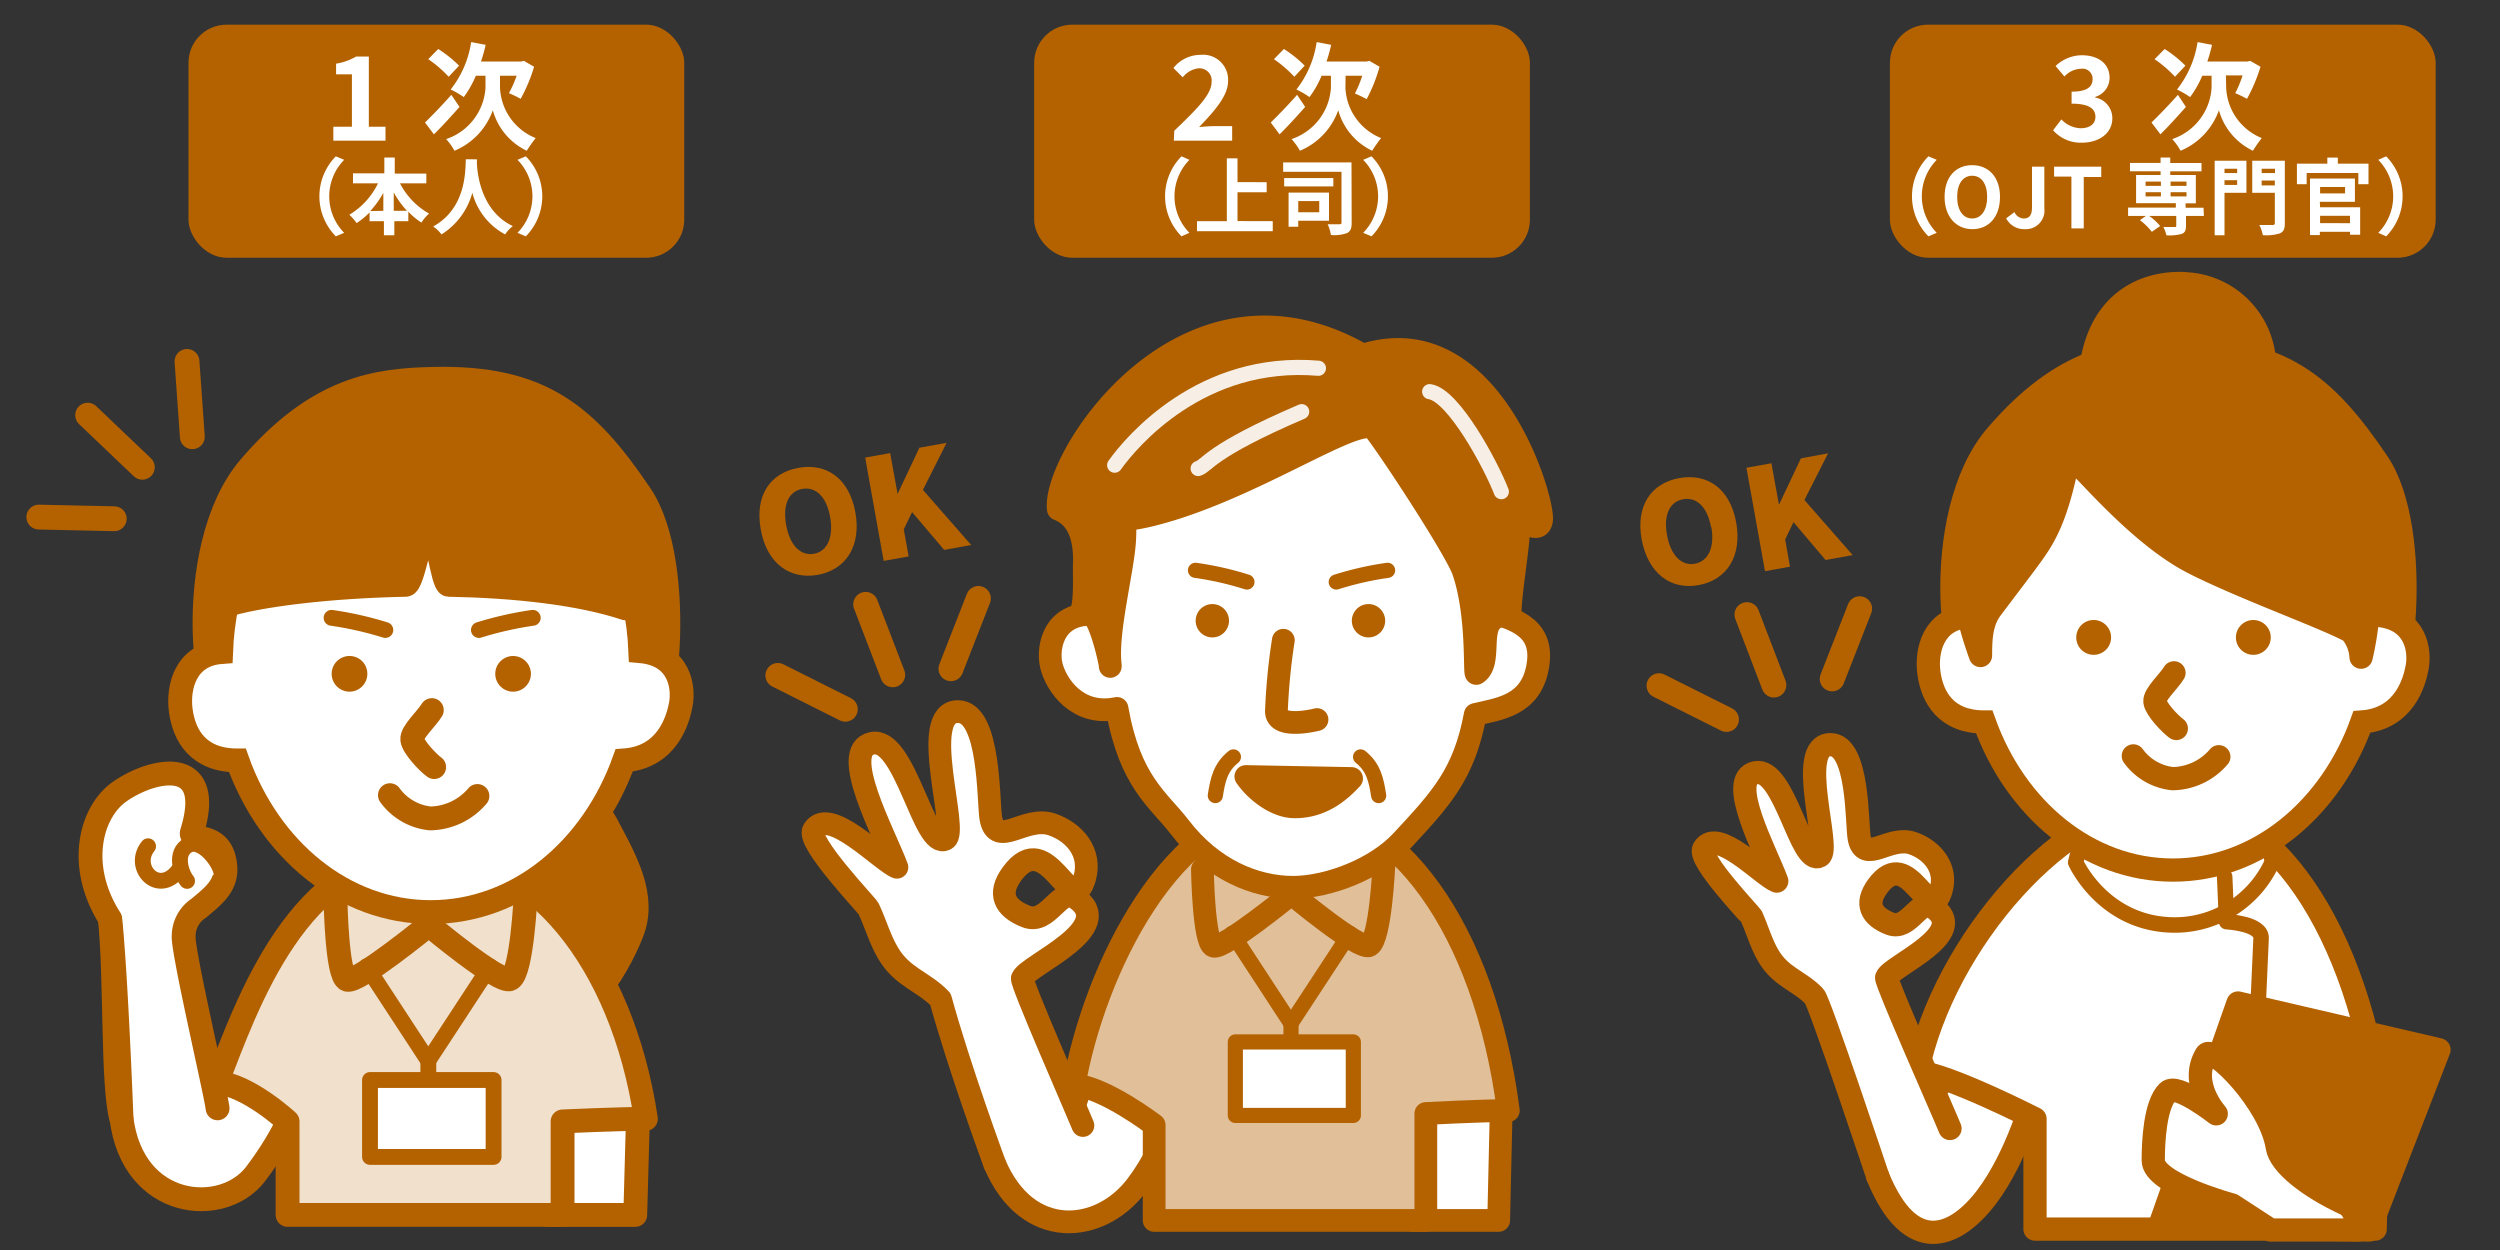
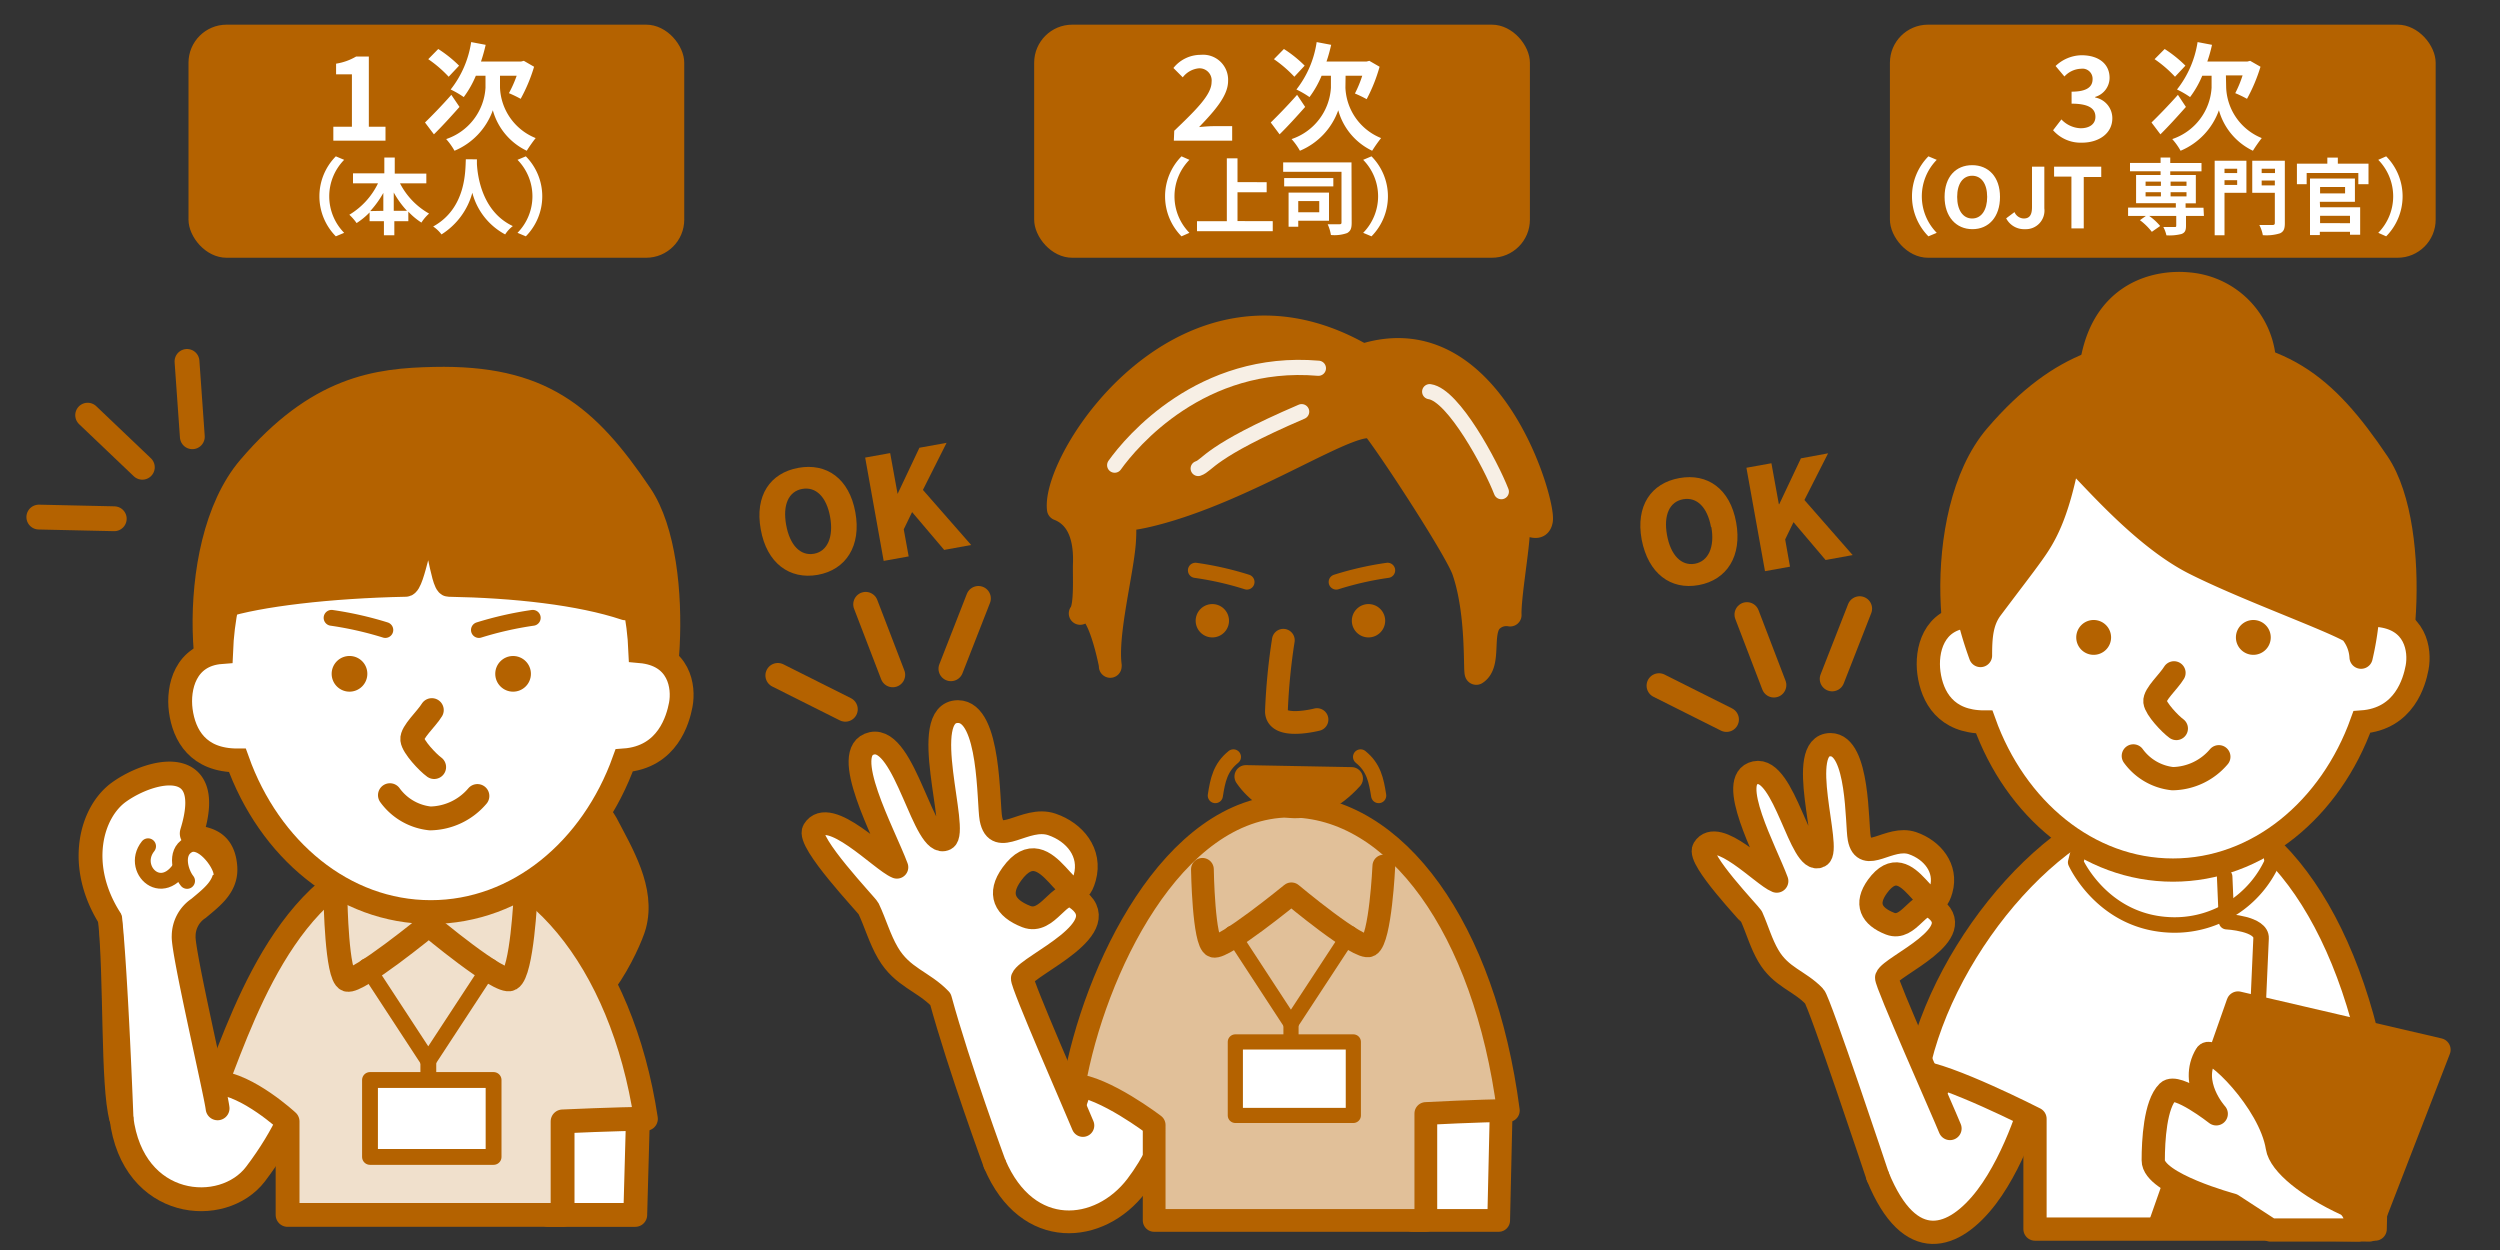
<svg xmlns="http://www.w3.org/2000/svg" id="レイヤー_1" data-name="レイヤー 1" width="300" height="150" viewBox="0 0 300 150">
  <rect x="0" y="0" width="300" height="150" fill="#333333" stroke="none" />
  <defs>
    <style>.cls-1,.cls-11,.cls-21,.cls-4{fill:#b46200;}.cls-13,.cls-14,.cls-18,.cls-2,.cls-20,.cls-22,.cls-7,.cls-8{fill:none;}.cls-10,.cls-11,.cls-12,.cls-13,.cls-14,.cls-15,.cls-16,.cls-17,.cls-18,.cls-19,.cls-2,.cls-20,.cls-21,.cls-3,.cls-4,.cls-5,.cls-6,.cls-7,.cls-8,.cls-9{stroke:#b46200;}.cls-10,.cls-11,.cls-12,.cls-13,.cls-14,.cls-15,.cls-16,.cls-17,.cls-18,.cls-19,.cls-2,.cls-20,.cls-21,.cls-22,.cls-3,.cls-4,.cls-5,.cls-6,.cls-7,.cls-8,.cls-9{stroke-linecap:round;}.cls-10,.cls-11,.cls-12,.cls-13,.cls-14,.cls-16,.cls-17,.cls-18,.cls-19,.cls-2,.cls-20,.cls-21,.cls-22,.cls-3,.cls-4,.cls-5,.cls-7,.cls-8,.cls-9{stroke-linejoin:round;}.cls-2{stroke-width:2.98px;}.cls-10,.cls-15,.cls-16,.cls-19,.cls-23,.cls-3,.cls-5,.cls-6,.cls-9{fill:#fff;}.cls-3,.cls-4,.cls-6,.cls-7{stroke-width:2.79px;}.cls-5,.cls-8{stroke-width:1.86px;}.cls-11,.cls-12,.cls-13,.cls-15,.cls-9{stroke-width:2.86px;}.cls-10,.cls-14{stroke-width:1.9px;}.cls-12{fill:#f0e0cc;}.cls-16,.cls-17,.cls-18,.cls-21{stroke-width:2.73px;}.cls-17{fill:#e1c099;}.cls-19,.cls-20,.cls-22{stroke-width:1.82px;}.cls-22{stroke:#f7efe5;}</style>
  </defs>
  <rect class="cls-1" x="22.62" y="2.96" width="59.49" height="27.97" rx="4.57" />
  <line class="cls-2" x1="209.63" y1="73.75" x2="212.87" y2="82.21" />
  <line class="cls-2" x1="199.08" y1="82.28" x2="207.18" y2="86.34" />
  <line class="cls-2" x1="223.16" y1="73.04" x2="219.86" y2="81.47" />
  <path class="cls-1" d="M197,64.75c-.74-4.06,1.14-6.77,4.52-7.38s6.09,1.28,6.82,5.32-1.11,6.9-4.49,7.52S197.78,68.81,197,64.75Zm8.32-1.51c-.44-2.4-1.71-3.62-3.34-3.33s-2.37,1.89-1.94,4.29,1.71,3.74,3.34,3.45S205.79,65.63,205.36,63.24Z" />
  <path class="cls-1" d="M209.57,56.13l3-.54.89,4.91h.05L216.11,55l3.26-.6L216.53,60l5.79,6.61-3.25.59-3.85-4.54-1,2.07L214.8,68l-3,.54Z" />
  <line class="cls-2" x1="103.88" y1="72.52" x2="107.13" y2="80.98" />
  <line class="cls-2" x1="93.34" y1="81.05" x2="101.44" y2="85.11" />
  <line class="cls-2" x1="117.41" y1="71.81" x2="114.11" y2="80.25" />
  <line class="cls-2" x1="10.52" y1="49.82" x2="17.08" y2="56.07" />
  <line class="cls-2" x1="4.66" y1="62.05" x2="13.71" y2="62.25" />
  <line class="cls-2" x1="22.44" y1="43.37" x2="23.08" y2="52.41" />
  <path class="cls-1" d="M91.29,63.52c-.74-4.06,1.14-6.77,4.52-7.38s6.09,1.28,6.83,5.32-1.12,6.91-4.5,7.52S92,67.58,91.29,63.52ZM99.61,62c-.44-2.39-1.71-3.62-3.34-3.33S93.9,60.57,94.34,63s1.71,3.74,3.34,3.45S100.05,64.41,99.61,62Z" />
  <path class="cls-1" d="M103.82,54.91l3-.54.89,4.9h0l2.62-5.54,3.26-.59-2.84,5.65,5.79,6.61-3.24.59-3.85-4.54-1,2.07.59,3.25-3,.54Z" />
  <path class="cls-3" d="M229.25,134.35c.35,1.37,5.44-8.33,7.73-8.71,4.31-.72,6.85,5,7.05,5.29s-2,7.91-5.64,12.71c-3.86,5.07-9.18,7.05-13.06-2.47" />
  <path class="cls-3" d="M285.8,133.9c-3.15,0-9.69.36-9.69.36v13.23H244.2V134.26s-10.53-5.38-14.13-5.64c3.14-15.53,17.83-32.39,30-32.39C272.57,96.23,283,111.37,285.8,133.9Z" />
  <path class="cls-4" d="M271.75,44a9.94,9.94,0,0,0-9-9.91c-3.92-.42-10,1-11.62,8.78-.74,3.54-1,6.93,1.74,11.43,1.32,2.14,4.9,5.41,8.36,5.61,1.29.08,5.84-2.64,7.15-4.18C270.73,53,271.86,49.53,271.75,44Z" />
  <polygon class="cls-3" points="285.39 132.07 285.02 147.49 274.82 147.49 274.82 131.28 285.39 132.07" />
  <path class="cls-5" d="M249.08,103.48S252.44,111,261,111a12.86,12.86,0,0,0,11.67-7.55l-.63-4.43s-3.28,4.57-11.21,4.7-10.68-4.49-10.68-4.49Z" />
  <path class="cls-4" d="M285.34,55.53c-6.33-9.38-11.69-13.86-24.17-13.6-6.77.14-13.63,1-21.66,10.39s-5.61,31.29-1.23,30.81c13.79.59,44.62-.17,47,.82C288.32,85.22,290.88,63.74,285.34,55.53Z" />
  <path class="cls-6" d="M285.32,73.84c4.59.41,5.13,4.2,4.73,6.28-.32,1.68-1.5,6.15-6.63,6.52-3.74,10.44-12.48,17.77-22.66,17.77s-18.92-7.33-22.65-17.77c-4.62,0-6.25-3-6.64-5.88-.36-2.68.52-6.51,4.73-6.78.59-15.45,11.36-27.76,24.56-27.76S284.67,58.46,285.32,73.84Z" />
  <path class="cls-1" d="M253.33,76.49a2.09,2.09,0,1,1-2.08-2.09A2.09,2.09,0,0,1,253.33,76.49Z" />
  <path class="cls-1" d="M272.49,76.49a2.09,2.09,0,1,1-2.09-2.09A2.09,2.09,0,0,1,272.49,76.49Z" />
  <path class="cls-7" d="M261.16,87.42c-.75-.54-2.47-2.36-2.57-3.22s1.68-2.43,2.29-3.46" />
  <path class="cls-7" d="M256,90.71a6.7,6.7,0,0,0,4.72,2.73,7.42,7.42,0,0,0,5.54-2.63" />
  <path class="cls-4" d="M237.66,78.66c0-2.19.12-4.07,1.3-5.64,2.46-3.28,3.73-4.9,4.92-6.56,1.36-1.91,3-4.37,4.37-11.74.77,0,7.79,9.16,15,12.84,6.06,3.07,16.1,6.66,18.85,8.23a5.16,5.16,0,0,1,1.23,3.07c4.1-17.42-6.13-33.78-24.35-33.34C248.51,45.77,228.64,53.86,237.66,78.66Z" />
  <path class="cls-8" d="M269.8,147.49s1.43-33.1,1.53-34.89-4.14-2-4.14-2l-.23-5.4" />
  <polygon class="cls-4" points="284.31 147.6 259.14 147.15 268.56 120.36 292.68 125.97 284.31 147.6" />
  <path class="cls-3" d="M281.47,144.48c1.34.61,1.52,3.12,1.52,3.12H272.47l-4.61-3s-9.5-2.55-9.47-5.36c0-2.36.23-6.73,1.75-8.22,1.09-1.07,5.81,2.64,5.81,2.64s-3.32-3.64-1.2-7.12c.69-1.15,7.66,5.66,8.53,11.14C273.59,139.69,277,142.41,281.47,144.48Z" />
  <path class="cls-3" d="M225.33,141.17s-7-21-7.61-21.61c-1.82-1.9-4-2.28-5.51-4.85-.87-1.48-1.32-3.13-2-4.66-.16-.34-6.53-6.93-5.75-8.21,1.6-2.63,7.08,3.24,8.75,3.89-1.31-3.56-6.07-12.24-2.57-13s5.44,11.21,7.7,10c1.48-.77-2.94-13.36,1.32-13.37,3.41,0,3.14,9.62,3.45,11.23.6,3.16,3.59-.36,6.39.59,2.38.82,4.17,3,3.44,5.59-1.35,4.82-3.85-5.62-7.65-.39-1.5,2.08-.75,3.58,1.52,4.46s3.48-3.07,5.1-2c4.76,3.13-5,7.07-5.51,8.46-.18.44,6.92,16.41,7.6,18.12" />
  <path class="cls-9" d="M24,130.19c.35,1.38,2.14-3.53,4.45-3.92,4.36-.73,6.93,5,7.13,5.35s-1.23,4.42-4.92,9.27c-3.9,5.12-14.74,4.27-16.09-6.74" />
  <path class="cls-9" d="M26.11,133c-.22-1.87-4.21-18.89-4.07-20.68A4,4,0,0,1,23.83,109c1.69-1.41,3.4-2.69,3.21-5-.35-4.45-4.43-2.88-4-4.15,2.85-9.27-4.75-7.64-8.73-4.82-3.38,2.4-5.18,8.83-1.08,15.25.72,7,1.35,23.83,1.35,23.83" />
  <path class="cls-10" d="M22.53,102.26c-2.26,6.54-7.14,2.26-4.76-.71" />
  <path class="cls-10" d="M26.57,104.76c-.14-1.28-2.37-4.22-4-3.33s-.9,3.31-.12,4.28" />
  <path class="cls-9" d="M13.19,110.32c.72,7,.28,20,1.35,23.83" />
  <path class="cls-11" d="M64.86,106.63c-.51-2.51-6.14-13-5.3-14.25,3.57-5.18,12.24,4.68,13.14,6.4,1.92,3.68,4.58,8,3.42,12.28-.58,2.14-5.44,12.75-9.91,9.75C63.25,118.83,65.46,109.59,64.86,106.63Z" />
  <polygon class="cls-9" points="76.61 132 76.23 145.79 65.78 145.79 65.78 131.3 76.61 132" />
  <path class="cls-12" d="M77.51,134.26c-3.27,0-10,.31-10,.31v11.22h-33V134.57s-4.78-4.43-8.5-4.66c3.63-9.37,9.79-27.42,25-27.6C63.81,102.15,74.63,115.15,77.51,134.26Z" />
  <path class="cls-13" d="M40.26,107.91s.14,9.24,1.4,9.66,9.8-6.58,9.8-6.58,8.58,7.2,9.79,6.49c1.4-.82,1.82-10,1.82-10" />
  <rect class="cls-10" x="44.4" y="129.6" width="14.83" height="9.23" />
  <polyline class="cls-14" points="43.98 115.96 51.39 127.29 58.81 115.96" />
  <line class="cls-14" x1="51.4" y1="127.15" x2="51.4" y2="129.04" />
  <path class="cls-11" d="M76.86,59.38c-6.47-9.6-12-14.19-24.75-13.92-6.93.14-14,1.06-22.18,10.64s-5.74,32-1.26,31.55c14.12.61,45.69-.17,48.13.84C79.92,89.8,82.54,67.8,76.86,59.38Z" />
  <path class="cls-15" d="M76.84,78.14c4.71.42,5.26,4.3,4.85,6.44-.33,1.71-1.54,6.29-6.79,6.67-3.83,10.69-12.78,18.2-23.21,18.2s-19.38-7.5-23.2-18.2c-4.72,0-6.4-3-6.8-6-.36-2.74.54-6.67,4.84-7,.61-15.82,11.64-28.43,25.16-28.43S76.18,62.38,76.84,78.14Z" />
  <path class="cls-1" d="M44.08,80.85A2.14,2.14,0,1,1,42,78.72,2.13,2.13,0,0,1,44.08,80.85Z" />
  <circle class="cls-1" cx="61.57" cy="80.86" r="2.14" />
  <path class="cls-13" d="M52.1,92.05c-.77-.55-2.53-2.42-2.63-3.3s1.72-2.49,2.35-3.54" />
  <path class="cls-13" d="M46.79,95.42a6.83,6.83,0,0,0,4.83,2.79,7.58,7.58,0,0,0,5.67-2.69" />
  <path class="cls-11" d="M26.77,72.74c4.25-1.36,12.78-2.38,21.91-2.56.92,0,1.86-7.15,2.79-7.15s1.59,7.14,2.38,7.15c7.91.14,15.74,1,21.19,2.82-.41-10.64-6.5-24.31-25.15-23.86C39.14,49.4,31.84,56.66,26.77,72.74Z" />
  <path class="cls-14" d="M46.24,75.6a41.54,41.54,0,0,0-6.45-1.46" />
  <path class="cls-14" d="M57.47,75.6a41.66,41.66,0,0,1,6.46-1.46" />
  <polygon class="cls-16" points="180.2 130.69 179.84 146.45 169.52 146.45 169.52 129.88 180.2 130.69" />
  <path class="cls-16" d="M128.16,134c.39,1.55,2.62-9.59,5.21-10,4.9-.82,7.79,5.61,8,6s-.84,6.84-5,12.29c-4.39,5.76-13.08,6.61-17-2.61" />
  <path class="cls-16" d="M119.35,139.63s-4.26-11.55-6.49-19.72c-2.08-2.18-4.58-2.61-6.3-5.55-1-1.7-1.51-3.59-2.34-5.34-.19-.39-7.48-8-6.59-9.41,1.83-3,8.11,3.71,10,4.46-1.51-4.07-7-14-3-14.87s6.23,12.84,8.83,11.5c1.69-.88-3.38-15.3,1.5-15.31,3.91,0,3.6,11,3.95,12.86.69,3.62,4.11-.42,7.32.68,2.73.93,4.78,3.38,3.94,6.4-1.54,5.52-4.41-6.44-8.75-.44-1.73,2.38-.87,4.09,1.74,5.1s4-3.51,5.83-2.29c5.46,3.59-5.67,8.09-6.31,9.69-.2.5,6.48,15.71,7.27,17.67" />
  <path class="cls-17" d="M181,133.27c-3.22,0-9.9.35-9.9.35v12.83h-32.6V135s-5.94-4.55-9.61-4.81c2.4-13.62,11.75-33.39,25.85-33.46C167.5,96.69,178.17,111.43,181,133.27Z" />
  <path class="cls-18" d="M144.29,104.32s.13,8.82,1.33,9.22,9.35-6.28,9.35-6.28,8.2,6.87,9.36,6.2c1.33-.79,1.73-9.54,1.73-9.54" />
  <rect class="cls-19" x="148.24" y="125.03" width="14.16" height="8.82" />
  <polyline class="cls-20" points="147.84 112 154.91 122.82 162 112" />
  <line class="cls-20" x1="154.92" y1="122.69" x2="154.92" y2="124.49" />
-   <path class="cls-16" d="M177.2,62.25c.36,3.48.19,7.38.23,10.93,5.08,1,7.88,2.54,7.08,6.88-.86,4.66-4.67,5-7.48,5.68-1.33,7.1-4,10-8.8,15.16-3.1,3.36-8.77,5.54-13,5.58-4.72,0-9.8-2.2-13.63-7.18-2.59-3.38-6-5.41-7.56-14.29-4.74,1-7.32-2.83-7.88-5.15s.4-7,6.21-6c.1-5.18-.07-13.32,1.37-17.21,3.93-10.61,11-11.93,23.67-11.94C171.26,44.68,175.85,49.27,177.2,62.25Z" />
  <path class="cls-18" d="M154,76.83a73.77,73.77,0,0,0-.83,8.52c0,2.25,4.87,1,4.87,1" />
  <path class="cls-21" d="M163.54,42.62C142.18,30.34,126.26,54.93,127,61.1c2.77,1.08,3.21,4.14,3.12,6.61-.05,1.21.19,5.06-.5,5.9,1.87-2.26,3.43,5.26,3.62,6.25-.49-3.77,1.37-10.86,1.69-14.66.28-3.54-.69-2.49,2.74-3.29,12.18-2.83,25.61-12.51,27.26-10.39,2.22,2.87,9.84,14.58,10.67,17,1.81,5.26,1.29,12.47,1.56,12.29,1.78-1.14.41-4.93,1.84-6.33a2.53,2.53,0,0,1,2.22-.67c-.08-2.11,1-8.21,1-10.14,0-2.08,2.42.75,2.76-1.22C185.36,60.17,178.91,37.77,163.54,42.62ZM133.23,79.86c0,.16,0,.14,0,0Z" />
  <path class="cls-22" d="M133.76,55.82c2-2.81,10.42-12.83,24.45-11.63" />
  <path class="cls-22" d="M143.78,56.22c1.2-.4,1.2-2,12.42-6.82" />
  <path class="cls-22" d="M171.56,47c2.87.4,7.37,8.82,8.6,12" />
  <path class="cls-20" d="M145.84,95.47c.29-1.86.6-3.38,2.17-4.64" />
  <path class="cls-20" d="M165.44,95.47c-.29-1.86-.6-3.38-2.17-4.64" />
  <path class="cls-21" d="M162.19,93.42c-2.27,2.49-4.53,3.42-6.88,3.4-2.14,0-4.59-1.84-5.81-3.64Z" />
  <path class="cls-1" d="M147.48,74.55a2,2,0,1,1-2-2.06A2,2,0,0,1,147.48,74.55Z" />
  <path class="cls-1" d="M166.22,74.55a2,2,0,1,1-2-2.06A2,2,0,0,1,166.22,74.55Z" />
  <path class="cls-20" d="M149.63,69.84a38,38,0,0,0-6.17-1.4" />
  <path class="cls-20" d="M160.35,69.84a38.15,38.15,0,0,1,6.16-1.4" />
  <path class="cls-23" d="M40,15.21h2.23V8.92H40.33V7.64a6.79,6.79,0,0,0,2.41-.86h1.52v8.43h2v1.67H40Z" />
  <path class="cls-23" d="M55.14,12.83c-1,1.13-2.11,2.35-3.07,3.29L51,14.7c.77-.75,2-2,3.16-3.32Zm-1.3-3.62A14.47,14.47,0,0,0,51.39,7.1l1.2-1.22a14.89,14.89,0,0,1,2.5,2ZM60,10.52a6.82,6.82,0,0,0,4.28,6.05,17.38,17.38,0,0,0-1.07,1.52,7.62,7.62,0,0,1-4.07-4.86,8.26,8.26,0,0,1-4.6,4.86,7.79,7.79,0,0,0-1-1.4,6.94,6.94,0,0,0,4.72-6.16V9.09H57.1a11.86,11.86,0,0,1-1.45,2.56,10.92,10.92,0,0,0-1.57-.91,12.07,12.07,0,0,0,2.46-5.69l1.74.33a19.12,19.12,0,0,1-.56,2h4.82l.32-.08,1.23.71a19.47,19.47,0,0,1-1.61,3.85,14.15,14.15,0,0,0-1.41-.68A13.89,13.89,0,0,0,62,9.09H60Z" />
  <path class="cls-23" d="M40.3,18.76l1,.42a6.25,6.25,0,0,0,0,8.76l-1,.42a6.83,6.83,0,0,1,0-9.6Z" />
  <path class="cls-23" d="M48,22a8.74,8.74,0,0,0,3.49,3.63,5.06,5.06,0,0,0-.92,1.08A8.18,8.18,0,0,1,49,25.4v1.14H47.32v1.69H46.07V26.54H44.35V25.49a8.49,8.49,0,0,1-1.56,1.28,5.88,5.88,0,0,0-.87-1A8.88,8.88,0,0,0,45.36,22h-3v-1.2h3.76V18.9h1.25v1.93h3.79V22Zm-2,3.3V23.15a11.65,11.65,0,0,1-1.57,2.18Zm2.84,0a11.15,11.15,0,0,1-1.59-2.2v2.2Z" />
  <path class="cls-23" d="M57.23,19.12c0,.16,0,.36,0,.57.08,1.38.58,5.69,4.31,7.44a3.91,3.91,0,0,0-.92,1,7.93,7.93,0,0,1-3.94-5,8.54,8.54,0,0,1-3.7,5,4.17,4.17,0,0,0-1-.95c4-2.21,3.85-6.75,3.92-8.07Z" />
  <path class="cls-23" d="M63.1,28.36l-1-.42a6.25,6.25,0,0,0,0-8.76l1-.42a6.83,6.83,0,0,1,0,9.6Z" />
  <rect class="cls-1" x="124.1" y="2.96" width="59.49" height="27.97" rx="4.57" />
  <path class="cls-23" d="M140.91,15.69c2.7-2.58,4.48-4.35,4.48-5.85a1.46,1.46,0,0,0-1.55-1.64,2.77,2.77,0,0,0-1.91,1.08l-1.12-1.12a4.18,4.18,0,0,1,3.29-1.58,3,3,0,0,1,3.27,3.15c0,1.77-1.63,3.59-3.48,5.52.52-.05,1.21-.11,1.7-.11h2.27v1.74h-7Z" />
  <path class="cls-23" d="M156.62,12.83c-1,1.13-2.11,2.35-3.07,3.29l-1.06-1.42c.77-.75,2-2,3.16-3.32Zm-1.3-3.62a14.88,14.88,0,0,0-2.45-2.11l1.2-1.22a14.4,14.4,0,0,1,2.49,2Zm6.13,1.31a6.82,6.82,0,0,0,4.28,6.05,17.38,17.38,0,0,0-1.07,1.52,7.62,7.62,0,0,1-4.07-4.86,8.26,8.26,0,0,1-4.6,4.86,7.79,7.79,0,0,0-1-1.4,6.94,6.94,0,0,0,4.72-6.16V9.09h-1.12a11.86,11.86,0,0,1-1.45,2.56,10.92,10.92,0,0,0-1.57-.91A12.07,12.07,0,0,0,158,5.05l1.74.33c-.16.7-.34,1.38-.56,2H164l.32-.08,1.23.71A19.47,19.47,0,0,1,164,11.9a14.15,14.15,0,0,0-1.41-.68,13.89,13.89,0,0,0,.88-2.13h-2Z" />
  <path class="cls-23" d="M141.78,18.76l.95.42a6.25,6.25,0,0,0,0,8.76l-.95.42a6.83,6.83,0,0,1,0-9.6Z" />
  <path class="cls-23" d="M152.73,26.54v1.2h-9.09v-1.2h3.58V19h1.28v2.86H152v1.21H148.5v3.46Z" />
  <path class="cls-23" d="M162.2,26.72c0,.68-.12,1-.55,1.25a4.54,4.54,0,0,1-1.94.23,4.89,4.89,0,0,0-.39-1.29c.56,0,1.22,0,1.41,0s.25-.05.25-.22V20.62h-7V19.49h8.2ZM160,22.37H154.1v-1H160Zm-4.21,4.12v.72h-1.16v-4.1h4.85v3.38Zm0-2.36v1.34h2.52V24.13Z" />
  <path class="cls-23" d="M164.58,28.36l-1-.42a6.25,6.25,0,0,0,0-8.76l1-.42a6.83,6.83,0,0,1,0,9.6Z" />
  <rect class="cls-1" x="226.79" y="2.96" width="65.49" height="27.97" rx="4.57" />
  <path class="cls-23" d="M246.37,15.63l1-1.3a3.32,3.32,0,0,0,2.31,1.06c1.06,0,1.77-.5,1.77-1.37s-.6-1.58-2.86-1.58V11c1.91,0,2.52-.63,2.52-1.5a1.21,1.21,0,0,0-1.38-1.25,2.83,2.83,0,0,0-2,.93l-1.06-1.26a4.62,4.62,0,0,1,3.12-1.29c2,0,3.36,1,3.36,2.72a2.4,2.4,0,0,1-1.73,2.28v.07a2.53,2.53,0,0,1,2.06,2.49c0,1.85-1.66,2.93-3.64,2.93A4.39,4.39,0,0,1,246.37,15.63Z" />
  <path class="cls-23" d="M262.31,12.83c-1,1.13-2.11,2.35-3.06,3.29l-1.07-1.42c.77-.75,2-2,3.17-3.32ZM261,9.21a14.47,14.47,0,0,0-2.45-2.11l1.21-1.22a14.79,14.79,0,0,1,2.49,2Zm6.14,1.31a6.83,6.83,0,0,0,4.27,6.05,17.26,17.26,0,0,0-1.06,1.52,7.67,7.67,0,0,1-4.08-4.86,8.26,8.26,0,0,1-4.6,4.86,7.74,7.74,0,0,0-1-1.4,6.94,6.94,0,0,0,4.72-6.16V9.09h-1.12a11.87,11.87,0,0,1-1.46,2.56,10.92,10.92,0,0,0-1.57-.91,12.17,12.17,0,0,0,2.47-5.69l1.73.33a17,17,0,0,1-.56,2h4.82l.32-.08,1.24.71a20.08,20.08,0,0,1-1.62,3.85,13.16,13.16,0,0,0-1.41-.68,13.89,13.89,0,0,0,.88-2.13h-2Z" />
  <path class="cls-23" d="M231.41,18.76l1,.42a6.25,6.25,0,0,0,0,8.76l-1,.42a6.83,6.83,0,0,1,0-9.6Z" />
  <path class="cls-23" d="M233.35,23.63c0-2.41,1.35-3.81,3.31-3.81S240,21.23,240,23.63s-1.35,3.87-3.31,3.87S233.35,26,233.35,23.63Zm5.11,0c0-1.59-.7-2.54-1.8-2.54s-1.8.95-1.8,2.54.7,2.59,1.8,2.59S238.46,25.21,238.46,23.63Z" />
  <path class="cls-23" d="M240.74,26.2l1-.75a1.25,1.25,0,0,0,1.1.77c.65,0,1-.35,1-1.37V20h1.48v5A2.23,2.23,0,0,1,243,27.5,2.42,2.42,0,0,1,240.74,26.2Z" />
  <path class="cls-23" d="M248.57,21.19h-2.08V20h5.66v1.24h-2.1v6.17h-1.48Z" />
  <path class="cls-23" d="M264.47,25.91h-2.15v1.17c0,.57-.12.84-.54,1a5.88,5.88,0,0,1-1.81.16,4,4,0,0,0-.37-1c.53,0,1.16,0,1.33,0s.22,0,.22-.18V25.91H257.9a6.87,6.87,0,0,1,1.32,1.21l-1,.7a7.34,7.34,0,0,0-1.43-1.4l.72-.51h-2.14v-1h5.73v-.53h-4.77V21h2.94v-.45h-3.67v-1h3.67V18.9h1.16v.66h3.75v1h-3.75V21h3.07v3.4h-1.23v.53h2.15Zm-7-3.61h1.84v-.51h-1.84Zm0,1.27h1.84v-.51h-1.84Zm3-1.78v.51h1.91v-.51Zm1.91,1.27h-1.91v.51h1.91Z" />
  <path class="cls-23" d="M269.57,23.14h-2.63v5.09h-1.18V19.29h3.81Zm-2.63-2.89v.52h1.52v-.52Zm1.52,1.94v-.57h-1.52v.57Zm5.72,4.6c0,.68-.14,1-.58,1.21a5.44,5.44,0,0,1-2.06.22,4.31,4.31,0,0,0-.42-1.22c.63,0,1.37,0,1.58,0s.28-.07.28-.26v-3.6h-2.71V19.29h3.91Zm-2.78-6.54v.52H273v-.52Zm1.58,2v-.59H271.4v.59Z" />
  <path class="cls-23" d="M284.22,19.64V22.1H283V20.76h-6.2V22.1h-1.17V19.64h3.65v-.73h1.26v.73Zm-5.81,5.23h4.81v3.3H282v-.35h-3.62v.39h-1.18V21.42h5.39v2.8h-4.21Zm0-2.43v.77h3v-.77Zm0,3.46v.88H282V25.9Z" />
  <path class="cls-23" d="M286.34,28.36l-.95-.42a6.25,6.25,0,0,0,0-8.76l.95-.42a6.83,6.83,0,0,1,0,9.6Z" />
</svg>